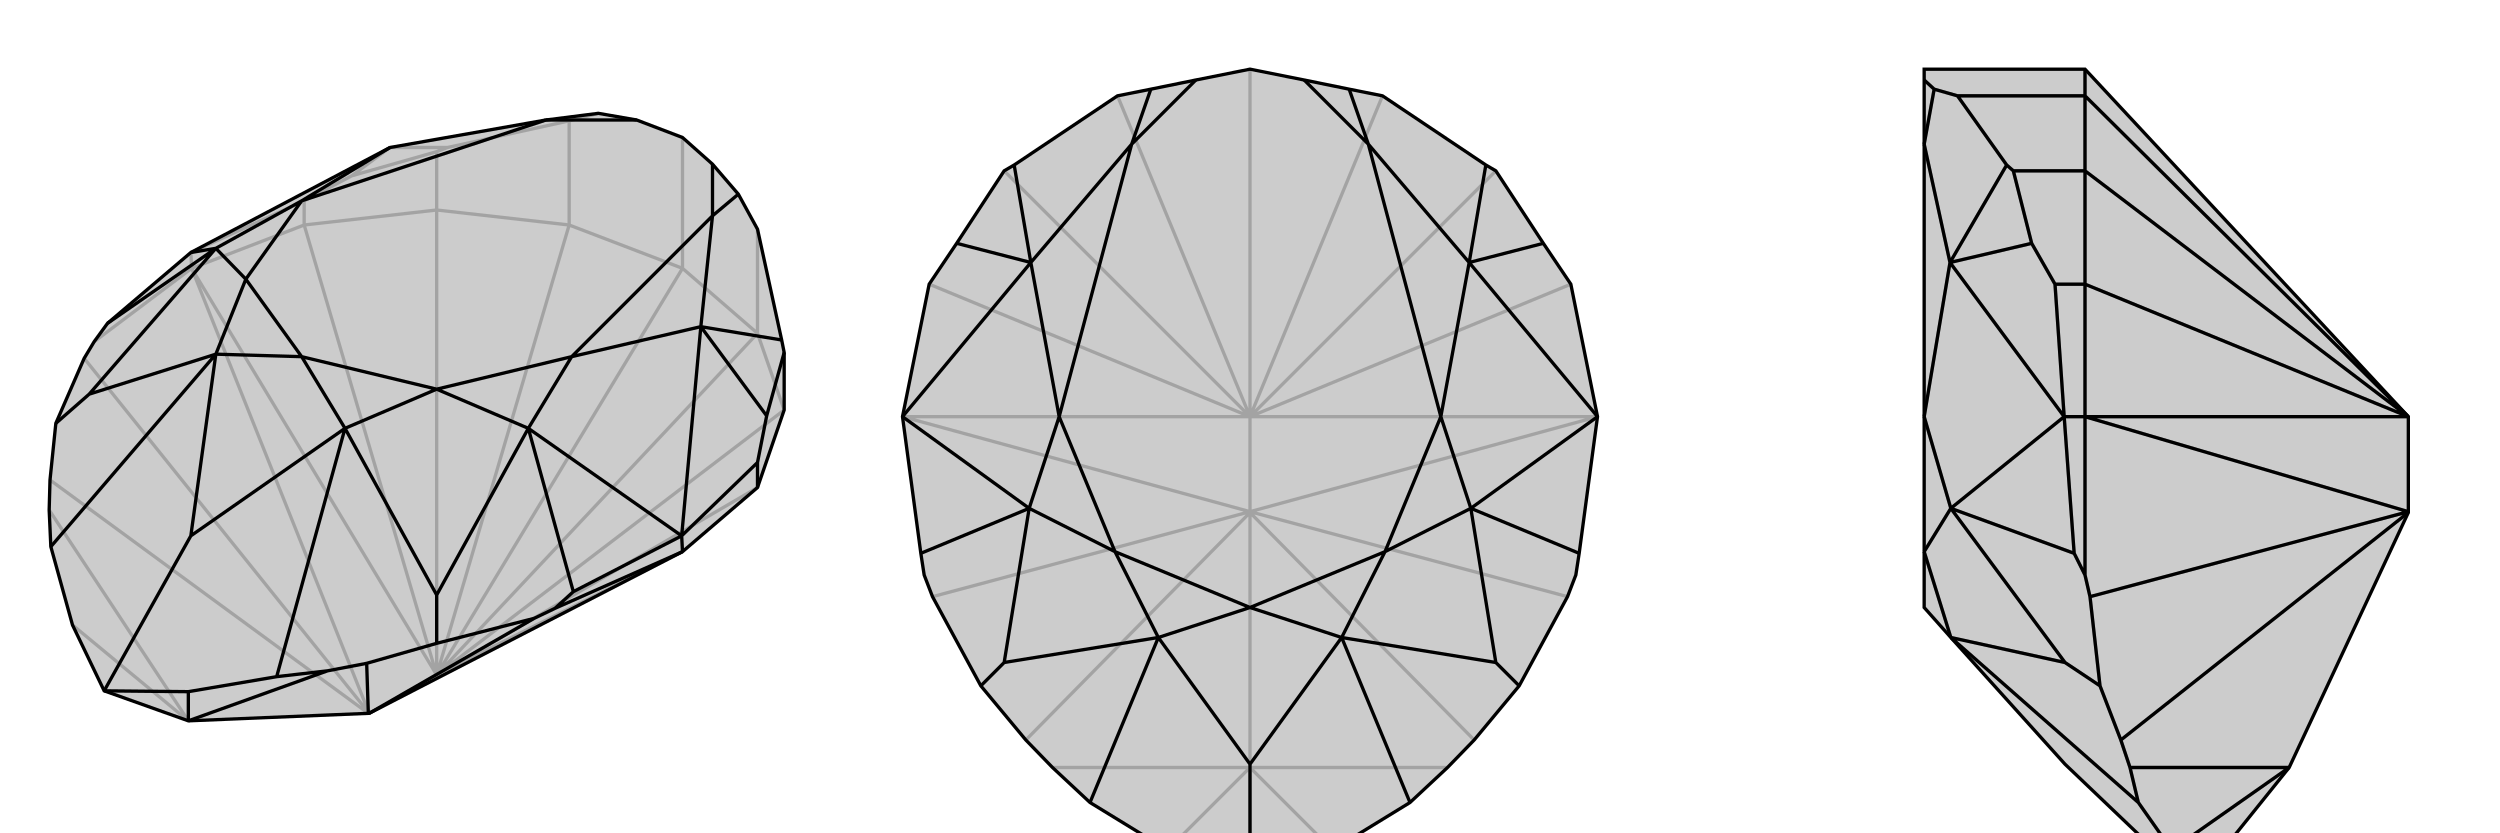
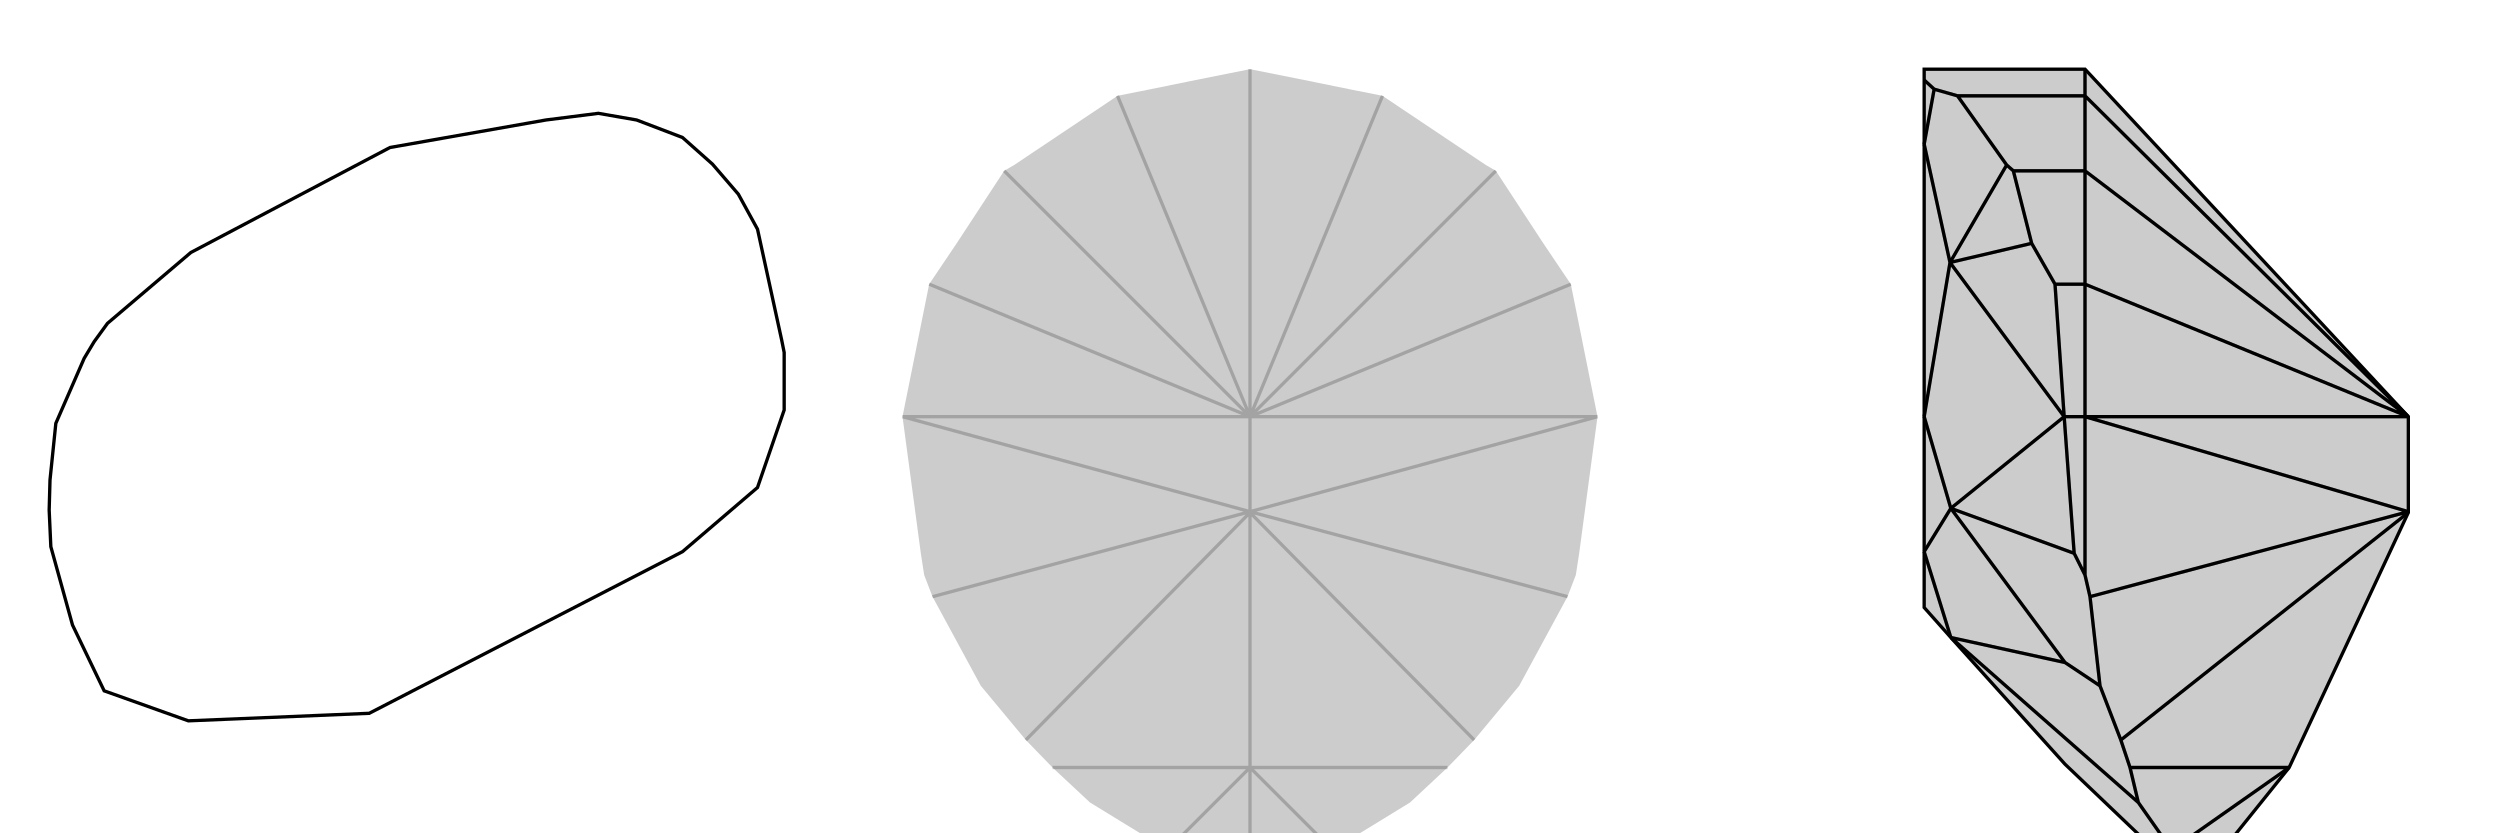
<svg xmlns="http://www.w3.org/2000/svg" viewBox="0 0 3000 1000">
  <g stroke="currentColor" stroke-width="4" fill="none" transform="translate(24 -9)">
-     <path fill="currentColor" stroke="none" fill-opacity=".2" d="M917,501L917,432L914,417L885,284L862,242L831,206L795,174L740,153L694,145L631,153L444,186L205,312L105,397L89,419L77,439L43,517L36,585L35,621L37,665L63,759L101,838L202,874L418,865L419,865L795,671L885,594z" />
-     <path stroke-opacity=".2" d="M885,594L500,819M917,501L500,819M885,409L500,819M795,331L500,819M659,279L500,819M500,261L500,819M341,279L500,819M917,501L885,409M885,409L795,331M885,409L885,284M795,331L659,279M795,331L795,174M659,279L500,261M659,279L659,154M500,261L341,279M500,261L500,191M341,279L206,331M341,279L341,250M500,819L795,671M500,819L206,331M500,819L419,865M419,865L206,331M419,865L77,439M418,865L36,585M206,331L205,312M206,331L89,419M202,874L35,621M202,874L63,759M341,250L398,220M205,312L341,250M500,191L513,186M500,191L398,220M398,220L444,186M659,154L694,145M659,154L513,186M444,186L513,186" />
    <path d="M917,501L917,432L914,417L885,284L862,242L831,206L795,174L740,153L694,145L631,153L444,186L205,312L105,397L89,419L77,439L43,517L36,585L35,621L37,665L63,759L101,838L202,874L418,865L419,865L795,671L885,594z" />
-     <path d="M885,594L885,564M419,865L617,751M418,865L416,805M795,671L794,652M795,671L642,739M202,874L369,814M202,874L202,839M664,719L794,652M617,751L642,739M617,751L500,781M642,739L664,719M664,719L610,523M416,805L500,781M416,805L369,814M369,814L308,821M500,781L500,723M202,839L308,821M202,839L101,838M308,821L390,523M101,838L205,652M37,665L235,434M43,517L83,482M105,397L235,307M794,652L610,523M610,523L500,723M500,723L390,523M390,523L205,652M205,652L235,434M235,434L83,482M83,482L235,307M235,307L205,312M390,523L500,476M390,523L338,437M235,434L338,437M235,434L271,344M610,523L662,437M610,523L500,476M235,307L271,344M235,307L338,250M500,476L338,437M338,437L271,344M500,476L662,437M271,344L338,250M794,652L885,564M885,564L896,508M794,652L817,401M917,432L896,508M896,508L817,401M817,401L914,417M662,437L817,401M662,437L831,268M817,401L831,268M338,250L444,186M338,250L631,153M831,206L831,268M862,242L831,268M740,153L631,153" />
  </g>
  <g stroke="currentColor" stroke-width="4" fill="none" transform="translate(1000 0)">
    <path fill="currentColor" stroke="none" fill-opacity=".2" d="M891,690L895,664L917,500L885,341L852,292L795,205L783,198L659,115L619,107L565,96L500,83L435,96L381,107L341,115L217,198L205,205L148,292L115,341L83,500L105,664L109,690L119,716L177,823L231,888L263,921L308,963L401,1020L500,1064L599,1020L692,963L737,921L769,888L823,823L881,716z" />
    <path stroke-opacity=".2" d="M885,341L500,500M795,205L500,500M659,115L500,500M500,83L500,500M341,115L500,500M205,205L500,500M115,341L500,500M500,500L917,500M500,500L83,500M500,500L500,614M500,614L917,500M500,614L83,500M500,614L881,716M500,614L119,716M500,614L500,615M500,615L769,888M500,615L231,888M500,615L500,921M500,921L737,921M500,921L263,921M500,921L599,1020M500,921L401,1020M500,921L500,1064" />
-     <path d="M891,690L895,664L917,500L885,341L852,292L795,205L783,198L659,115L619,107L565,96L500,83L435,96L381,107L341,115L217,198L205,205L148,292L115,341L83,500L105,664L109,690L119,716L177,823L231,888L263,921L308,963L401,1020L500,1064L599,1020L692,963L737,921L769,888L823,823L881,716z" />
-     <path d="M895,664L765,610M823,823L795,795M692,963L610,765M500,1064L500,917M308,963L390,765M177,823L205,795M105,664L235,610M917,500L765,610M765,610L795,795M795,795L610,765M610,765L500,917M500,917L390,765M390,765L205,795M205,795L235,610M235,610L83,500M610,765L662,662M610,765L500,729M390,765L500,729M390,765L338,662M765,610L729,500M765,610L662,662M235,610L338,662M235,610L271,500M662,662L500,729M500,729L338,662M662,662L729,500M338,662L271,500M917,500L763,315M83,500L237,315M852,292L763,315M148,292L237,315M763,315L783,198M237,315L217,198M729,500L763,315M729,500L642,173M763,315L642,173M271,500L237,315M271,500L358,173M237,315L358,173M565,96L642,173M619,107L642,173M435,96L358,173M381,107L358,173" />
  </g>
  <g stroke="currentColor" stroke-width="4" fill="none" transform="translate(2000 0)">
    <path fill="currentColor" stroke="none" fill-opacity=".2" d="M890,500L890,614L890,615L747,921L632,1064L478,917L341,765L309,729L309,662L309,500L309,173L309,96L309,83L502,83z" />
    <path stroke-opacity=".2" d="M502,115L890,500M502,205L890,500M502,341L890,500M502,83L502,115M502,115L502,205M502,115L349,115M502,205L502,341M502,205L416,205M502,341L502,500M502,341L466,341M890,500L502,500M890,614L502,500M890,614L508,716M890,615L545,888M502,500L477,500M502,500L502,690M747,921L556,921M747,921L606,1020M606,1020L566,963M606,1020L632,1064M545,888L520,823M545,888L556,921M556,921L566,963M566,963L341,765M508,716L502,690M508,716L520,823M502,690L489,664M520,823L478,795M489,664L477,500M489,664L341,610M341,765L478,795M478,795L341,610M341,610L477,500M341,765L309,662M341,610L309,662M341,610L309,500M466,341L438,292M477,500L466,341M477,500L340,315M416,205L408,198M416,205L438,292M438,292L340,315M349,115L321,107M349,115L408,198M340,315L408,198M309,500L340,315M340,315L309,173M309,96L321,107M321,107L309,173" />
    <path d="M890,500L890,614L890,615L747,921L632,1064L478,917L341,765L309,729L309,662L309,500L309,173L309,96L309,83L502,83z" />
    <path d="M502,341L890,500M502,205L890,500M502,115L890,500M502,341L502,500M502,341L502,205M502,341L466,341M502,205L502,115M502,205L416,205M502,115L502,83M502,115L349,115M890,500L502,500M890,614L502,500M890,614L508,716M890,615L545,888M502,500L477,500M502,500L502,690M747,921L556,921M747,921L606,1020M489,664L477,500M508,716L502,690M508,716L520,823M502,690L489,664M489,664L341,610M545,888L520,823M545,888L556,921M556,921L566,963M520,823L478,795M606,1020L566,963M606,1020L632,1064M566,963L341,765M477,500L341,610M341,610L478,795M478,795L341,765M341,765L309,662M341,610L309,500M341,610L309,662M477,500L466,341M466,341L438,292M477,500L340,315M416,205L438,292M416,205L408,198M438,292L340,315M349,115L408,198M349,115L321,107M340,315L408,198M309,500L340,315M340,315L309,173M309,96L321,107M321,107L309,173" />
  </g>
</svg>